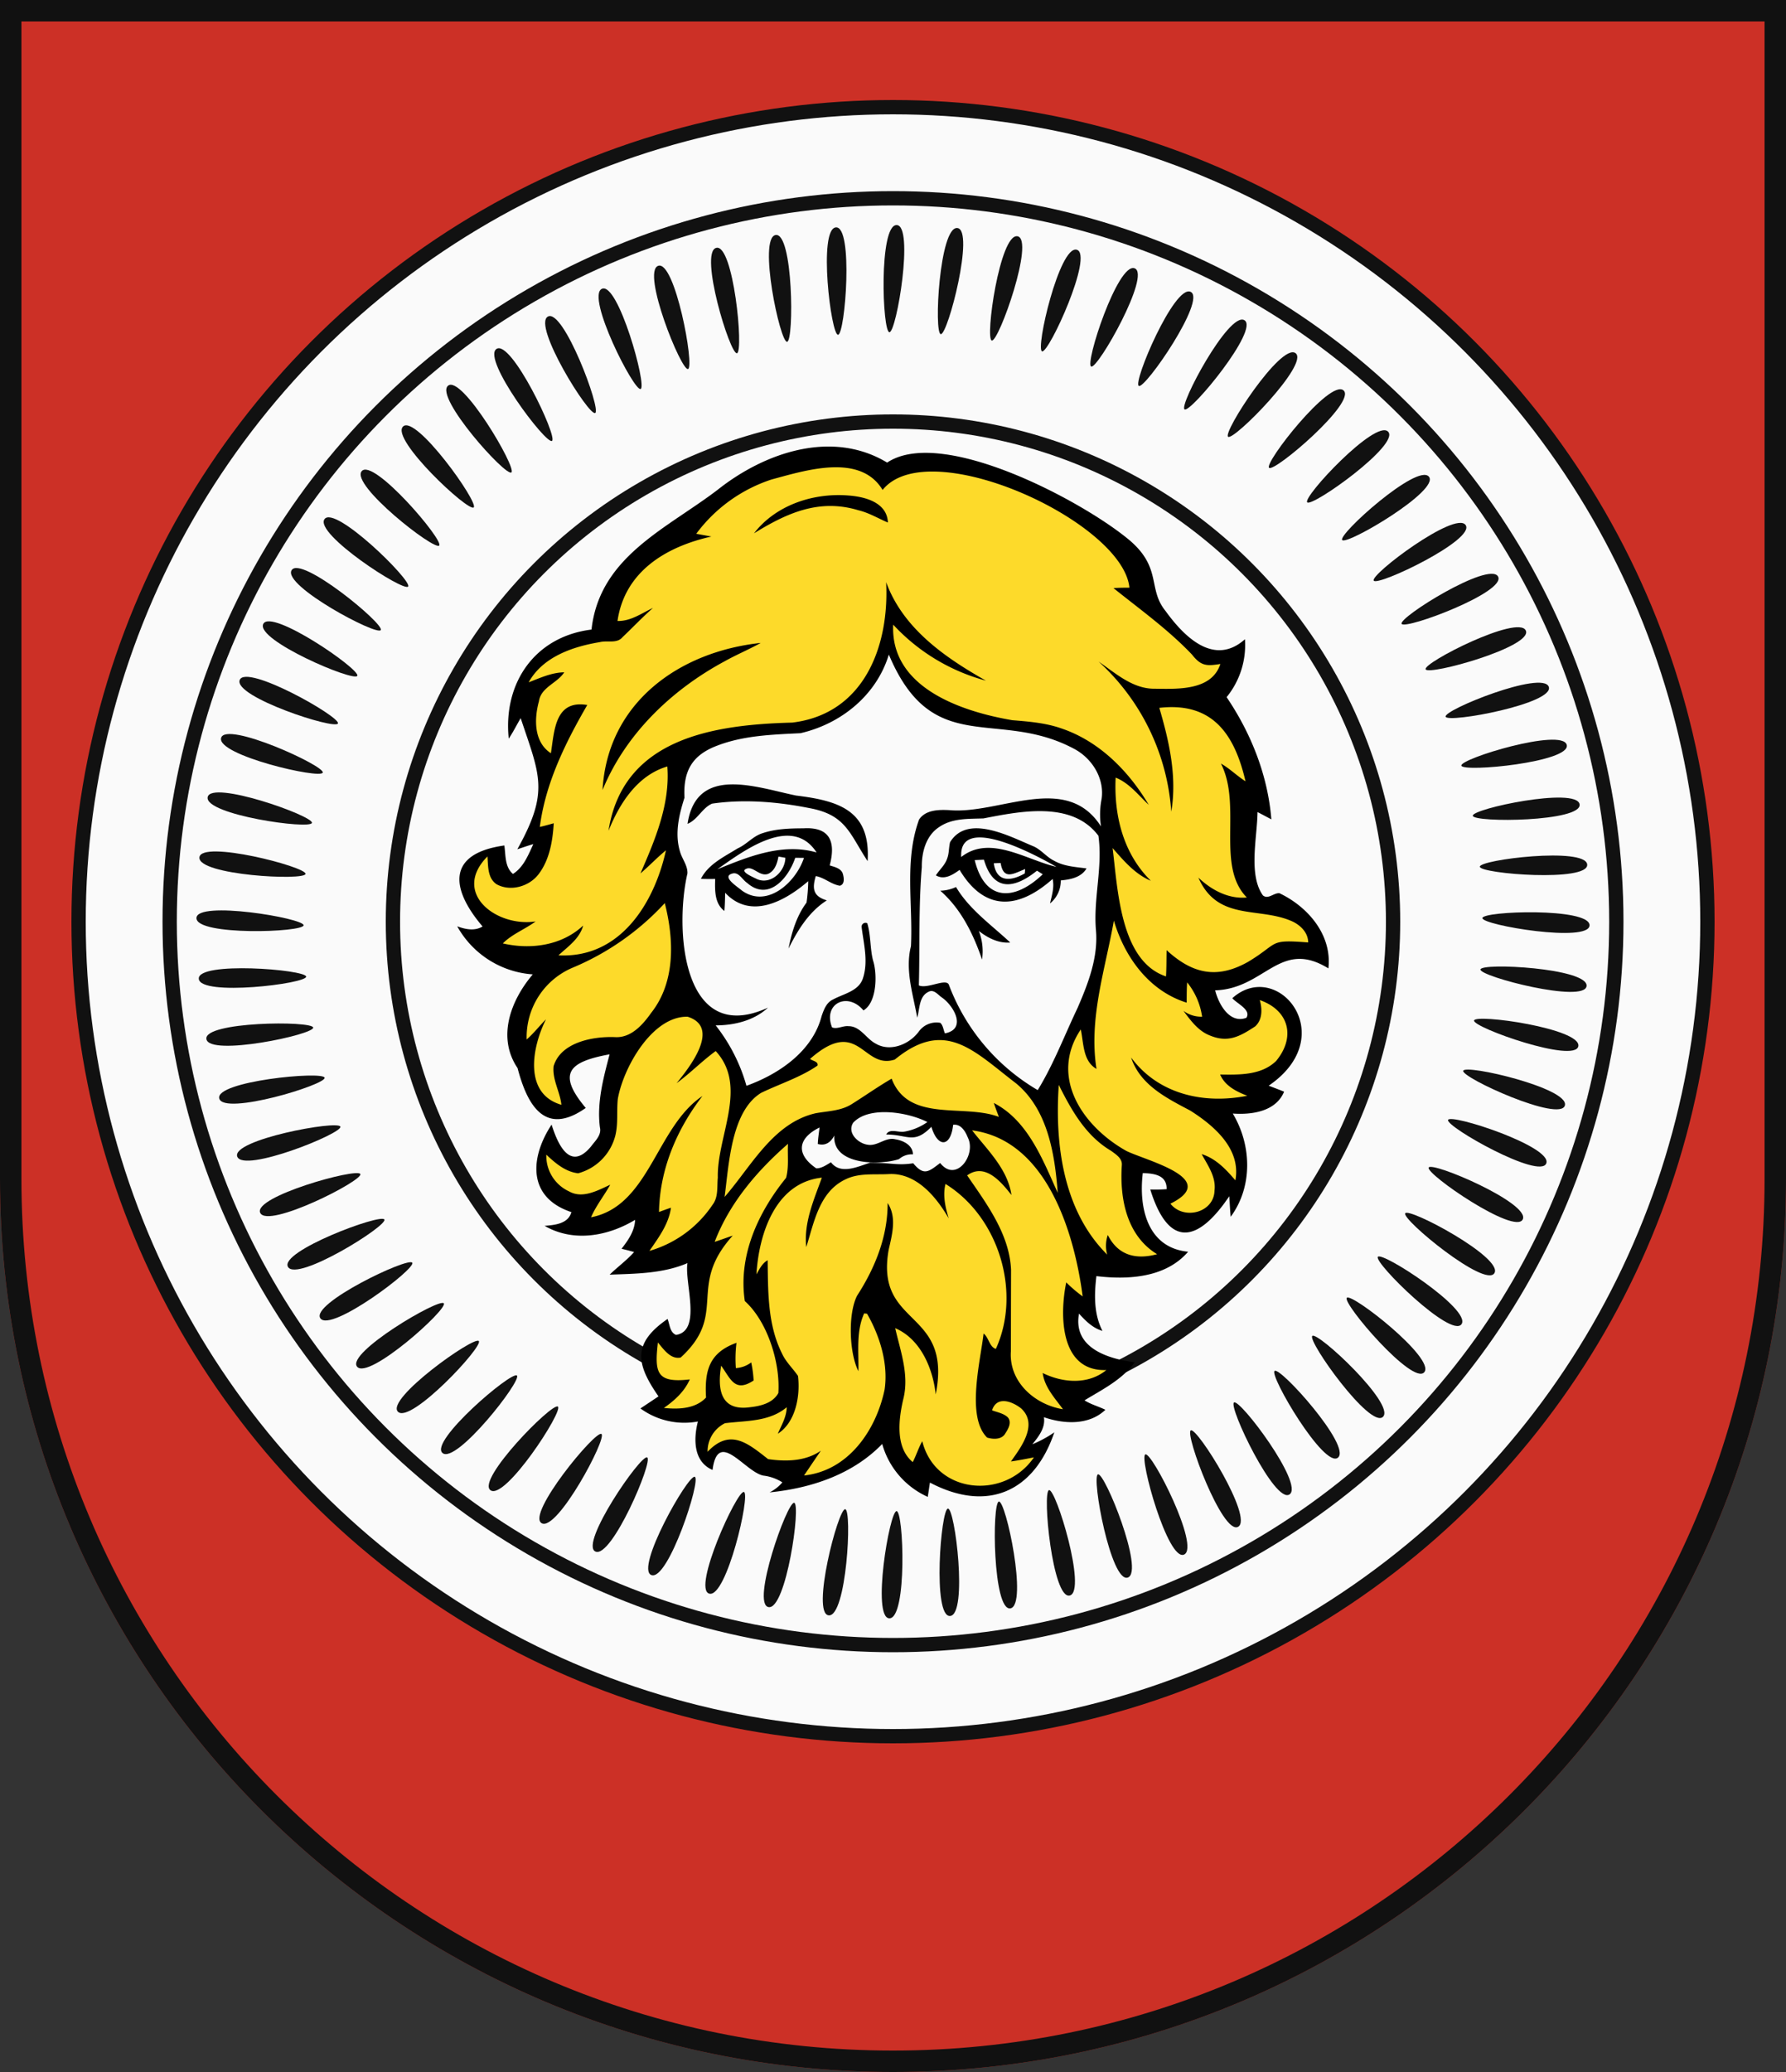
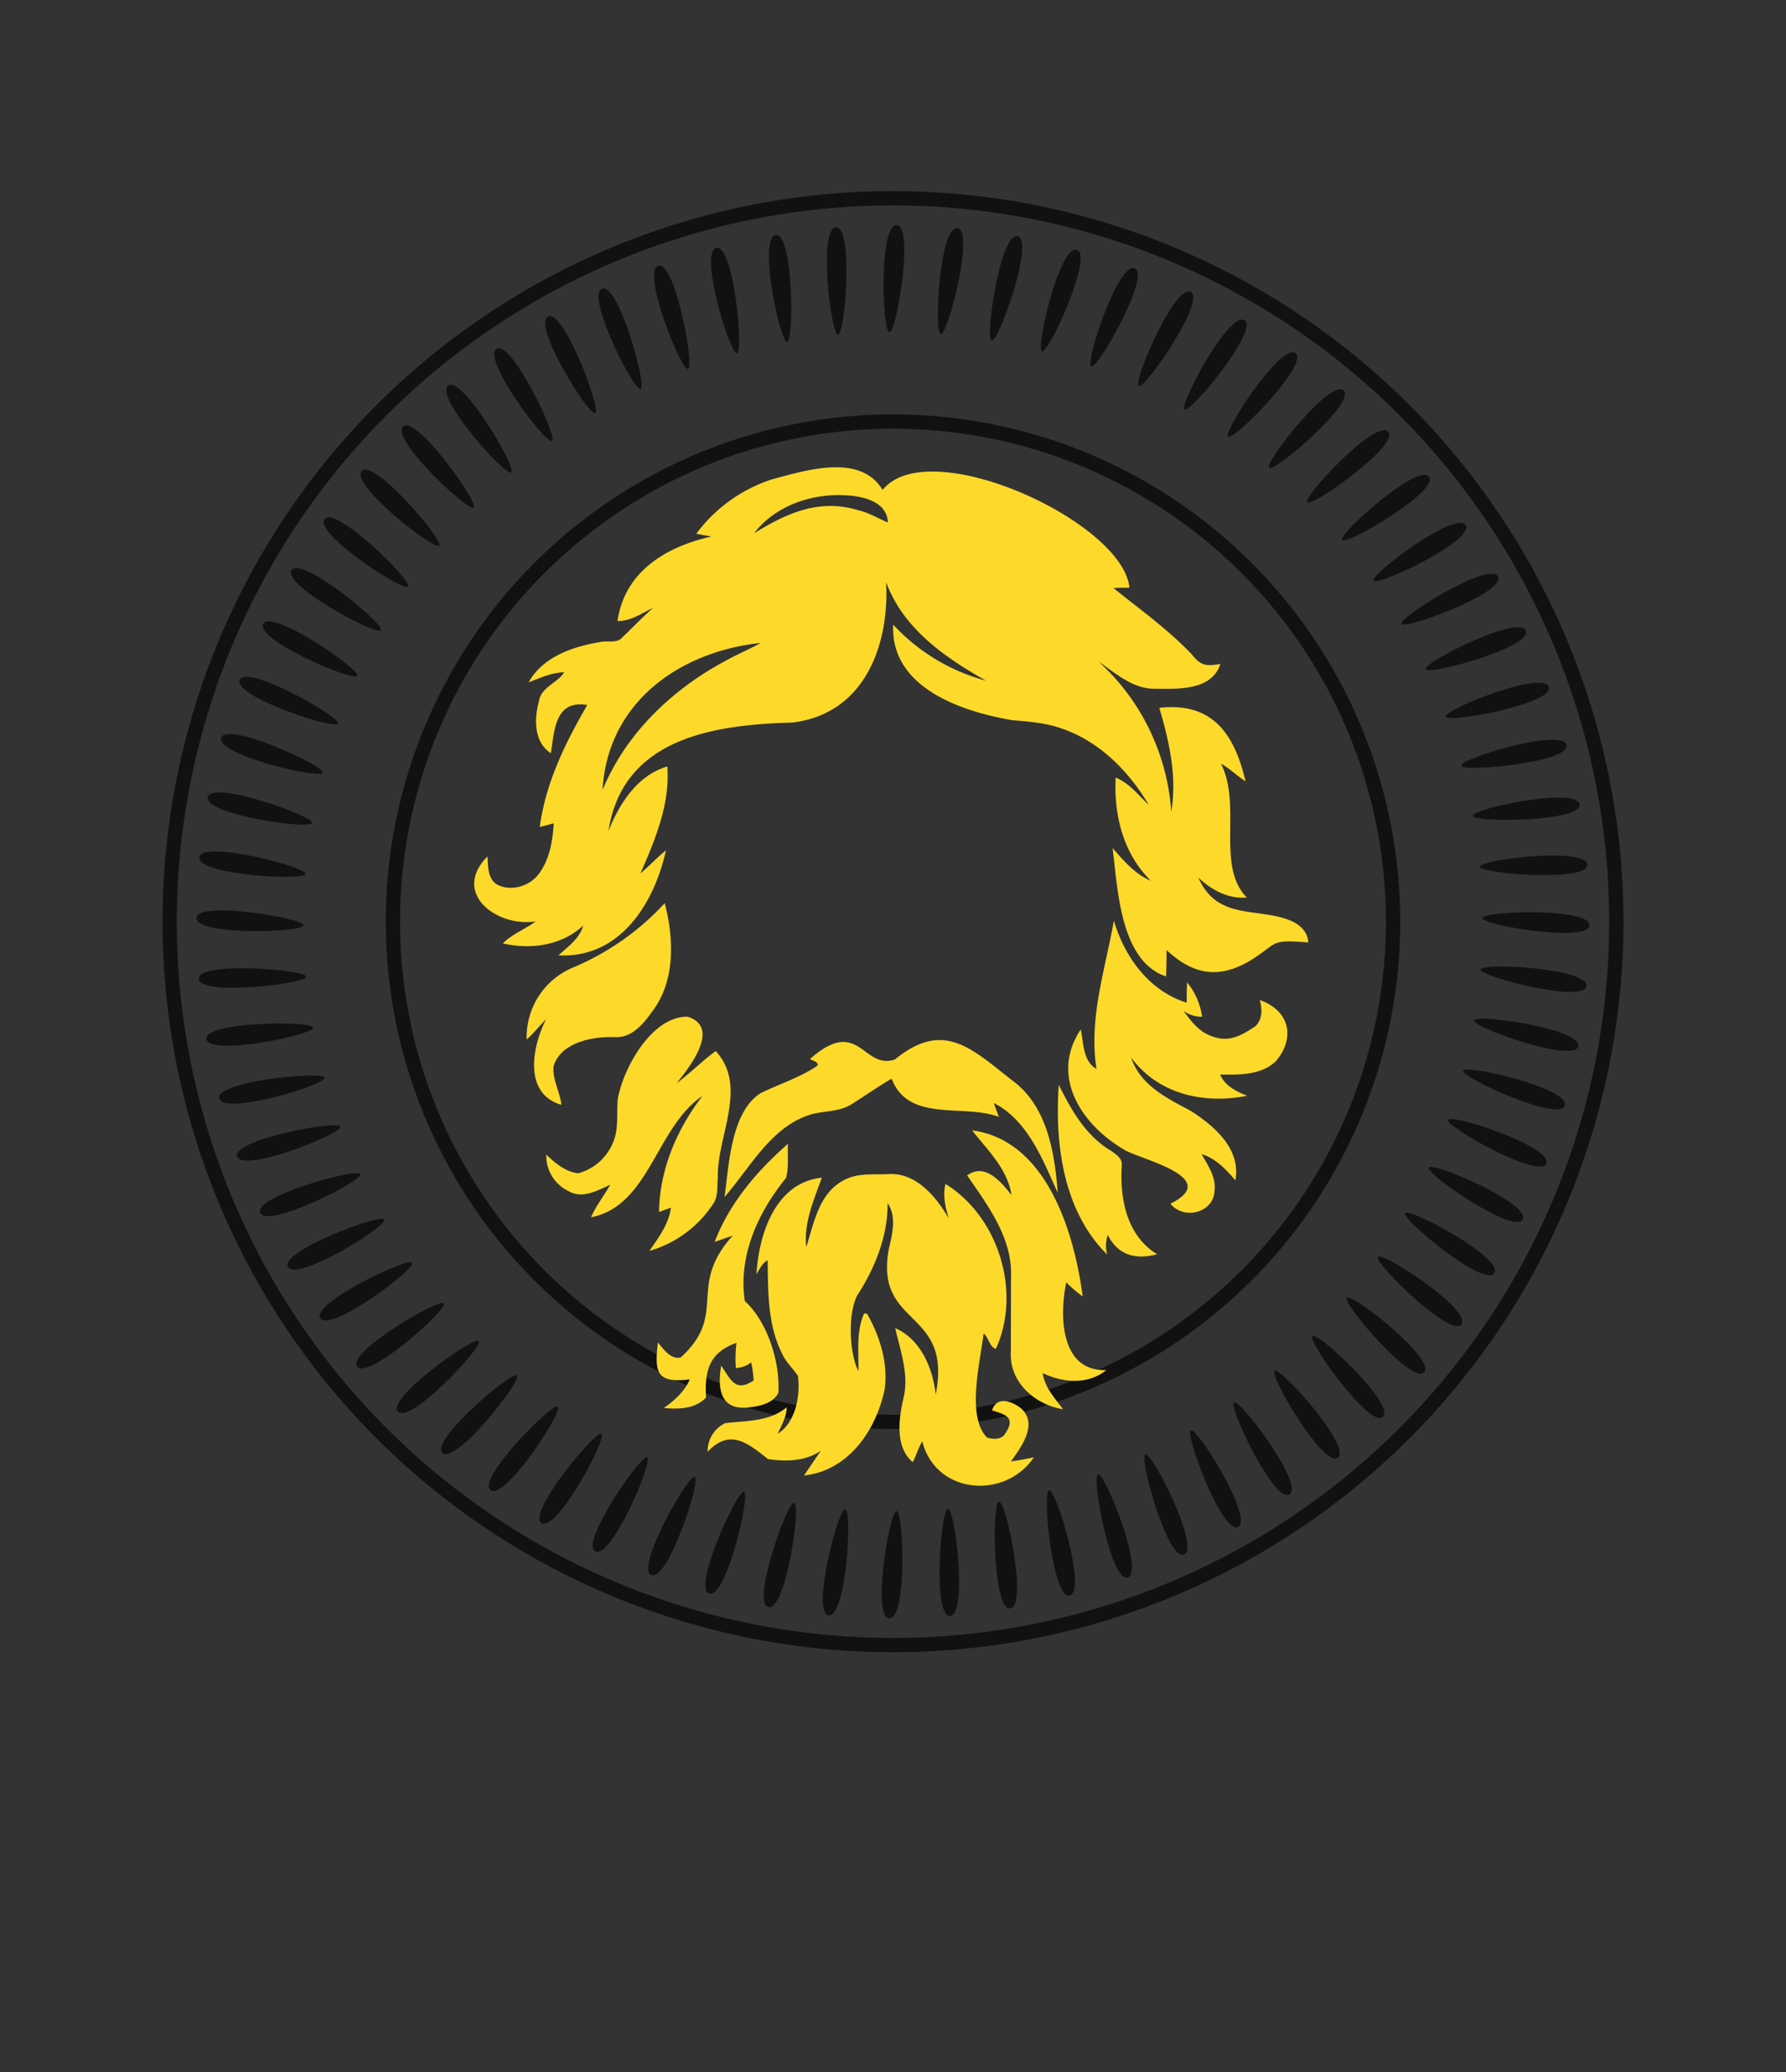
<svg xmlns="http://www.w3.org/2000/svg" xmlns:xlink="http://www.w3.org/1999/xlink" width="500" height="580" viewBox="0 0 500 580">
  <rect x="0" y="0" width="500" height="580" fill="#333333" stroke="none" />
  <title>Coat of Arms of Nitrianske Pravno</title>
  <g id="coa_nitrianske_pravno">
-     <path id="field" d="M500,330V0H0V330C0,468.071,111.929,580,250,580S500,468.071,500,330Z" fill="#cc3026" />
    <g id="coa">
-       <circle cx="250" cy="258" r="228" fill="#fafafa" stroke="#111" stroke-width="4" />
      <circle cx="250" cy="258" r="202.5" fill="none" stroke="#111" stroke-width="4" />
      <circle cx="250" cy="258" r="140" fill="none" stroke="#111" stroke-width="4" />
      <g id="r5">
        <g id="r4">
          <g id="r3">
            <g id="r2">
              <path id="r1" d="M249,93c-2,0-3-30,2-30S251,93,249,93Z" fill="#111" />
              <use xlink:href="#r1" transform="rotate(5 250 258)" />
            </g>
            <use xlink:href="#r2" transform="rotate(10 250 258)" />
          </g>
          <use xlink:href="#r3" transform="rotate(20 250 258)" />
        </g>
        <use xlink:href="#r4" transform="rotate(40 250 258)" />
      </g>
      <use xlink:href="#r5" transform="rotate(80 250 258)" />
      <use xlink:href="#r5" transform="rotate(160 250 258)" />
      <use xlink:href="#r5" transform="rotate(240 250 258)" />
      <use xlink:href="#r4" transform="rotate(320 250 258)" />
      <g>
-         <path d="M200.952,137.07c13.119-10.4,31.979-16.9,47.408-7.581,15.429-10.283,55.355,11.069,68.129,21.965,8.767,7.665,4.823,13.415,9.767,19.52,5.226,7.243,13.612,15.688,22.275,7.963a23.076,23.076,0,0,1-5.135,16.214c6.869,10.15,11.544,21.924,12.524,34.2-1.3-.663-2.57-1.38-3.873-2.031-.051,6.867-2.64,17.572,1.523,23.335,1.508,1.207,3.092-.813,4.64-.615,8.006,3.826,14.746,11.694,13.678,21.034-13.585-8.385-17.712,5.7-31.7,6.148.976,3.869,4.045,9.45,8.74,7.682,1.453-2.226-2.728-4.016-3.934-5.49,12.6-11.291,30.607,10.552,10.187,24.494,1.435.556,2.882,1.1,4.31,1.679-2.307,5.574-9.063,6.506-14.371,6.117,5.3,8.827,5.651,20.431-.58,28.9-.2-1.912-.251-3.835-.4-5.747-8.783,13.037-16.972,14.662-22.113-1.894a40.223,40.223,0,0,0,4.579-.09c.083-3.994-3.564-4.395-6.678-4.5-1.173,9.655,1.273,20.917,12.692,22.015-6.3,7.3-16.735,7.885-25.676,6.828-.616,5.15-.748,10.61,1.7,15.335-2.721-.788-4.729-2.8-6.571-4.839-1.752,9.576,8.032,12.65,15.586,13.621-3.492,4.9-9.039,7.6-14.043,10.658,1.817,1.159,3.922,1.691,5.841,2.641-4.592,4.4-11.6,4.026-17.206,2.079.455,3-1.476,5.394-3.234,7.575a32.738,32.738,0,0,0,6.146-3.34c-5.741,16.916-18.97,22.424-34.824,14.063-.209,1.333-.394,2.665-.609,4a23.031,23.031,0,0,1-12.752-14.81c-8.275,8.551-19.929,12.395-31.523,13.549a11.266,11.266,0,0,0,3.575-2.8,12.736,12.736,0,0,0-5.333-1.894c-5.182-1.034-12.7-13.246-14.216-1.589-5.385-2.278-5.355-8.7-4.095-13.556a20.851,20.851,0,0,1-16.094-3.656c1.692-1.117,3.372-2.252,5.058-3.375-6.352-9.154-7.33-14.861,2.541-21.674.609,1.529.615,3.752,2.373,4.469,7.32-1.164,2.294-14.659,3.2-20.1-6.857,2.945-14.461,2.957-21.79,3.232,2.23-2.169,4.776-4,6.839-6.333-1.16-.34-2.338-.633-3.509-.914,1.859-2.372,3.67-4.964,3.8-8.095-7.656,4.612-17.272,6.347-25.342,1.679,2.828-.221,6.618-.556,7.5-3.847-12.282-4.071-11.678-15.124-5.542-24.488,1.763,5.589,5.184,13.19,11.054,6.1,1.153-1.565,3.013-3.184,2.475-5.335-.885-6.947.968-13.788,2.714-20.443-11.279,2.079-14.886,5.236-6.678,15.013-11.38,8.016-16.34-.674-19.088-11.16-5.837-8.648-1.9-18.98,4.262-26.232A26.271,26.271,0,0,1,128,259.294c2.26.849,4.9,1.4,7.1.048-9.052-10.618-10.007-20.424,6.092-22.671.4,2.706.1,6.021,2.415,7.963,2.977-1.876,4.281-5.3,5.7-8.346-1.512.424-2.983.962-4.477,1.44,9.022-16.169,6.3-20.606.938-36.7-1.136,1.9-2.1,3.9-3.342,5.729-1.611-15.554,7.289-28.565,23.172-30.527C167.852,155.791,186.637,148.012,200.952,137.07Z" />
        <path d="M278.219,308.746c.44,1.321.94,2.6,1.419,3.9-9.8-3.746-25.3,1.71-30.019-10.7-3.809,2.211-7.408,4.763-11.136,7.1-3.019,1.931-6.708,1.961-10.117,2.572-11.944,2.726-18.018,14.842-25.511,23.437,1.207-8.981,1.811-24.021,10.256-29.152,5.249-2.531,10.917-4.3,15.755-7.615.3-1.191-1.409-1.271-2.079-1.881,13.766-12.1,14.68,3.144,23.731.18,14.1-11.568,22.007-2.459,33.9,6.645,8.914,7.329,10.878,19.783,11.7,30.672C291.918,324.639,287.782,313.666,278.219,308.746Zm-78.743,28.51c1.69-2.191,1.22-5.033,1.48-7.595-.281-11.61,8.585-25.485-.59-35.446-3.829,2.782-7.127,6.205-10.946,8.987,3.622-4.424,12.476-15.631,3.079-18.6-9.955-.2-18.039,14.345-19.543,23.037-.35,3.372.13,6.815-.67,10.147A14.675,14.675,0,0,1,161.85,328.43c-3.559-.41-6.408-2.852-8.907-5.214a10.959,10.959,0,0,0,6.358,10.278c3.788,2.151,8.027-.261,11.536-1.862-1.72,3.082-3.969,5.864-5.379,9.117,16.363-3.153,18.235-25.314,31.2-33.955-7.206,9.339-11.961,20.536-12.166,32.464,1.109-.4,2.219-.821,3.349-1.191-.63,4.6-3.479,8.376-6.028,12.089A31.926,31.926,0,0,0,199.476,337.256Zm6.708,38.628a35.6,35.6,0,0,0-.18,7.075,7.778,7.778,0,0,0,4.3-1.591,32.829,32.829,0,0,1,.679,5.064c-5.235,3.444-6.388-.354-9.086-4.143-1.11,6.581-.19,12.772,8.057,11.628,2.959-.32,6.408-1.141,7.948-3.973.576-8.455-3.027-20.015-9.388-25.748-1.89-12.706,3.713-24.811,11.556-34.485.83-3.052.35-6.375.53-9.527-8.647,7.545-16.384,16.6-20.523,27.44,1.7-.551,3.369-1.171,5.059-1.752-12.99,14.384-1.132,21.8-14.575,34.135-2.809.59-4.779-2.312-6.378-4.223-.969,8.506-.4,11.418,8.927,10.347-1.49,3.4-4.269,5.905-7.258,7.986,4.079.41,8.8.29,11.806-2.912C197.233,383.721,198.5,378.644,206.184,375.884Zm79.652,18.333c-2.555-1.989-6.791-3.541-8.107.571,1.489.55,3.179.82,4.388,1.931,1.21,1.371.19,3.212-.649,4.483-.98,1.822-3.4,1.731-5.109,1.211-5.931-5.771-1.856-21.521-1-29.131,1.5,1.151,1.609,3.773,3.439,4.3,7.254-15.929.755-37-14.1-46.163-.819,3.242-.039,6.525.9,9.637-3.457-6.012-9.05-12.756-16.644-12.409-4.088.24-8.427-.39-12.225,1.471-7.361,3.468-8.814,11.993-11.007,18.974-.75-6.775,2.12-13.2,4.359-19.434-13.02,1.377-17.642,15.777-18.314,27.049.86-1.451,1.59-3.082,3.139-3.933.12,8.8-.03,18.033,4.019,26.1,1.069,2.372,3.019,4.143,4.469,6.265.686,5.558-.611,12.99-5.649,16.2,1.05-2.4,2.449-4.723,2.509-7.425-4.9,4.114-11.33,3.73-17.294,4.473a8.775,8.775,0,0,0-4.868,8c6.265-6.591,11.121-2.525,16.934,2.051,4.988.731,10.486.641,14.775-2.351-1.58,2.3-3.139,4.623-4.708,6.935,12.4-1.3,20.189-12.656,22.562-24.078,1.062-7.216-1.341-14.961-4.919-21.2-.21-.03-.609-.07-.81-.09-2.3,5.064-1.479,10.778-1.619,16.162-2.573-5.094-2.951-16.053-.36-21.126,5.025-7.759,8.6-16.592,8.547-25.938,2.629,3.983,1.25,8.836.29,13.1-3.863,21.878,17.941,16.339,13.175,40.479-.785-7.271-4.238-15.527-11.345-18.543,1.469,6.4,3.928,13,2.318,19.634-1.345,5.664-2.409,13.718,2.6,17.853.979-1.9,1.609-3.983,2.659-5.854,3.693,14.847,23.05,16.536,31.259,4.533-2.139.41-4.279.841-6.438,1.141C285.942,405,290.71,398.652,285.836,394.217ZM298.5,358.972a39.039,39.039,0,0,0,4.6,3.923c-2.337-17.915-10.125-43.753-30.949-46.474,4.318,5.534,9.946,10.818,11.016,18.093-2.895-3.683-7.413-9.117-12.406-5.494,5.447,7.959,11.855,16.427,12.286,26.429q-.03,11.424-.049,22.826c-.578,8.509,6.655,14.923,14.584,16.2-2.279-3.132-5.128-6.114-5.678-10.137,5.619,2.76,12.714,3.357,17.824-.831C296.776,383.975,296.593,368.233,298.5,358.972Zm15.564-32.834c.16-1.9-1.659-2.982-2.968-3.973-7.129-4.2-11.1-11.325-14.686-18.473-1.135,16.588,1.23,35.277,13.556,47.5a9.167,9.167,0,0,1,.169-5.484c2.883,5.733,7.879,6.965,13.8,5.374C315.367,345.85,313.443,335.457,314.066,326.138Zm38.616-46.193c.63,2.192.9,5.359-1.278,7.361-4.368,2.872-7.638,4.668-12.746,2.526-3.249-1.281-5.329-4.183-7.348-6.875a8.424,8.424,0,0,0,5.228,1.641,19.718,19.718,0,0,0-4.188-9.607c-.13,1.892-.12,3.783-.14,5.675-10.528-3.284-17.363-12.747-20.373-22.967-2.432,13.767-7.087,27.378-4.868,41.51-3.859-2.182-3.569-7.255-4.4-11.038-8.922,13.328.557,27.163,12.756,34,5.731,2.806,26.44,7.785,12.336,14.771,3.725,4.695,12.224,2.558,12.355-3.713.46-3.8-1.889-7.015-3.609-10.167,3.979,1.231,6.828,4.283,9.447,7.345,1.633-8.8-5.951-15.3-12.645-19.534-6.624-3.5-14.029-7.163-16.545-14.85,7.636,10.316,20.382,13.124,32.509,10.707-3.049-1.181-6.238-2.762-7.587-5.944,5.368.08,11.535.23,15.673-3.793C362.76,290.354,360.935,282.815,352.682,279.945Zm-197.7,18.533c1.979-6.717,10.983-8.4,17.144-8.165,4.519.3,7.817-3.443,10.186-6.8,6.836-8.643,6.393-20.568,3.8-30.711a73.726,73.726,0,0,1-25.571,17.982,21.079,21.079,0,0,0-13.095,20.185c1.969-1.711,3.568-3.793,5.408-5.634-3.892,7.693-6.386,20.841,4.318,23.927C156.781,305.6,154.592,302.231,154.982,298.478Zm211.256-34.665c-11.356-.889-7.984.138-16.884,5.464-8.733,4.886-15.581,3.278-22.752-3.3-.06,2.452-.02,4.9-.17,7.345-12.861-4.292-13.5-24.537-14.955-35.926,3.1,3.513,6.268,7.3,10.706,9.147-7.706-7.584-10.372-18.3-9.846-28.871,3.829,1.531,6.337,4.9,9.267,7.626-5.559-9.377-13.756-17.723-24.262-21.326-4.468-1.611-9.237-1.991-13.945-2.371-14.266-2.433-34.18-9.136-33.338-26.749a54.584,54.584,0,0,0,25.961,15.681c-11.546-6.527-23.194-14.606-27.941-27.57C249,181,241.833,199.854,221.8,202.27c-21.915.573-47.422,4.321-51.442,30.281,3.079-7.656,8.077-15.531,16.464-18,.81,10.538-3.409,20.485-7.517,29.932,2.449-2.082,4.648-4.434,7.137-6.465-3.309,14.966-12.924,30.316-30.1,29.4,2.659-2.452,5.918-4.643,6.917-8.336-6.006,5.627-14.679,6.8-22.492,5,2.609-2.622,6.228-3.963,9.187-6.155-10.963,1.668-23.618-7.941-13.485-18.193.2,2.712,0,6.125,2.6,7.816,3.858,2.081,9.027.63,11.666-2.782,3.119-4.053,3.988-9.347,4.288-14.321-1.29.371-2.579.731-3.9,1.031,1.6-12.324,7.166-23.551,13.285-34.134-9-1.506-9.188,7-10.177,13.5-4.808-3.1-4.708-9.6-3.358-14.52.58-3.983,5.108-5.054,7.087-8.126-3.529.05-6.737,1.571-9.956,2.8,3.948-7.145,12.345-10,19.943-11.258,2.109-.54,4.778.51,6.337-1.391,2.859-2.7,5.558-5.564,8.517-8.176-3.2,1.511-6.217,3.743-9.926,3.653,2.007-13.87,13.614-20.8,26.281-23.637-1.42-.26-2.829-.521-4.239-.771a42.848,42.848,0,0,1,21.063-15.192c9.493-2.551,24.842-7.484,31.109,2.923,12.848-16.038,67.244,8.833,69.1,27.35-1.5.01-2.989.02-4.468.12,7.473,6,15.336,11.621,21.982,18.613,2.541,3.229,4.07,3.244,7.947,2.632-2.444,7.491-11.9,7-18.313,6.925-6.184.107-10.993-4.32-15.775-7.595a62.583,62.583,0,0,1,20.343,42.01c1.66-9.807-.589-19.684-3.348-29.061,14.855-1.7,21.055,7.311,24.131,20.565-2.4-1.521-4.4-3.573-6.878-4.964,5.987,11.8-1.493,28.635,7.248,37.487-5.158.481-9.947-2.121-13.565-5.564,5.454,12.447,17.241,7.991,26.54,12.369C364.269,259.17,366.208,261.162,366.238,263.813Zm-153.276-83.84c-22.891,2.448-42.9,16.767-44.275,41.17,6.438-15.672,19.293-27.99,34.038-35.956C206.064,183.306,209.613,181.835,212.962,179.973Zm35.607-33.7c-.2-5.643-6.438-7.251-11.1-7.575-9.747-.781-20.283,2.661-26.371,10.587,9.2-5.689,18.25-9.776,29.21-6.455C243.241,143.527,245.82,145.1,248.569,146.269Z" fill="#fdda2a" />
-         <path d="M190.33,238.235c.55,2.142,2.209,3.973,2.119,6.255-3.64,15.781-1.381,48.539,22.552,37.577-3.929,3.632-9.427,4.943-14.645,4.963a48.422,48.422,0,0,1,8.617,16.912c9.118-3.283,18.5-9.669,21.052-19.544.621-1.771,1.33-3.782,3.18-4.613,2.969-1.631,7.257-2.322,8.4-6.014,1.5-4.624.21-9.517-.38-14.191a1.094,1.094,0,0,1,1.569-1.15c1.03,3.362.75,6.965,1.6,10.367,1.256,3.754,1.132,11.83-2.669,14.04-4.444-5.337-11.42-1.875-8.787,4.754,1.429.58,3.059-.511,4.6-.341,3.329,0,4.909,3.473,7.6,4.874,4.088,2.432,9.436.22,12.075-3.353a6.064,6.064,0,0,1,6.038-2.451c.8.75.85,1.971,1.28,2.942,6.273-1.2,2.446-7.85-.98-10.137-1.04-.761-2.179-2.282-3.609-1.492-2.709,1.271-2.429,4.784-3.159,7.246-1.159-6.585-3.448-13.28-1.759-20,.6-11.838-1.9-23.984,2.27-35.455,1.809-2.752,5.5-2.8,8.456-2.652,13.982,1.293,32.709-10.728,42.475,4.563a22.565,22.565,0,0,1,.19-7.775c.79-5.745-2.719-11.309-7.717-13.951-21.507-11.481-39.565,2.844-51.862-26.378-3.46,11.367-13.336,19.375-24.732,22.005-7.746.391-15.694.621-23.041,3.383-7.277,2.653-9.825,7.122-9.436,14.68C190.09,228.068,188.87,233.291,190.33,238.235Zm44.784,9.7c-2.439-.39-4.289-2.262-6.728-2.7-1.078,3.54-.726,5.674,3.089,6.8-5,3.162-8.137,8.316-10.726,13.49.89-4.544,2.249-9.107,5.048-12.87a48.077,48.077,0,0,0,.47-5.994c-6.511,5.6-16.106,10.892-23.262,3.242-.03,1.7-.06,3.393-.21,5.094-2.779-2.081-2.669-5.844-2.579-8.956-1.329.02-2.659.02-3.988-.03,2.069-4.133,6.527-6.175,10.266-8.517,2.539-1.11,4.318-3.462,7.018-4.273,3.668-1.23,7.587-1.341,11.425-1.351,7.447-.452,9.093,3.81,7.338,10.378,1.429.46,3.359.841,3.739,2.562C236.284,245.861,236.493,247.572,235.114,247.932Zm-12.275-25.247c11.99,1.462,20.948,4.187,20.052,18.362-5.089-7.745-6.054-12.984-16.385-14.86-8.868-1.758-18.205-2.541-27.159-1.232-2.8,1.231-4.009,4.484-6.868,5.655C194.982,214.022,211.768,220.421,222.839,222.685Zm84.669,11.257c-7.374-9.8-21.747-6.879-32.168-4.854-4.209.151-8.767-.1-12.406,2.412-3.7,2.4-4.918,7.045-4.868,11.208-.924,11-.53,22.088-.83,33.124,2.375,1.115,7.855-2.228,8.447-.06a57.758,57.758,0,0,0,24.831,29.371c4.435-7.217,7.482-15.295,11.127-22.936,3.009-6.935,5.9-14.351,5.158-22.056C306.1,251.4,308.748,242.688,307.508,233.942ZM274.03,260.6a15.661,15.661,0,0,1,.9,7.986c-2.478-7.2-5.875-14.138-11.686-19.254a11.067,11.067,0,0,0,4.4-1.031c3.758,6.325,9.906,10.588,15.174,15.531C279.528,264.094,276.559,262.563,274.03,260.6Zm22.942-14.15a8.178,8.178,0,0,1-3.009,6.445c.5-2.252,1.26-4.524.72-6.855-9.542,8.5-18.987,9.218-26.041-2.542-1.909,1.381-4.3,2.932-6.638,1.531,1.02-1.591,2.55-2.862,3.159-4.7.56-1.472.44-3.073.81-4.574,4.889-8,16.654-1.637,23.152,1.07,2.3.912,3.788,3.063,6.008,4.134,2.759,1.561,5.988,1.721,9.047,2.132C302.68,245.64,299.671,246.191,296.972,246.451Zm-67.536,69.16c-.18,1.541-.43,3.072-.49,4.613,2.164.6,3.656-.475,4.619-2.372-.537,8.481,13.069,8.341,18.129,6.605a5.486,5.486,0,0,1,3.893-1.331c-.07-2.572-2.679-3.853-4.9-4.2-2.769-.72-4.989,1.991-7.758,1.511-2.7-.35-5.868-3.342-4.078-6.154,4.458-4.833,15.494-2.913,20.772-.19a15.971,15.971,0,0,1-6.477,2.691c-1.63.311-4.069-1.03-5.059.791,6.1.01,7.733,2.861,12.666-2.151,1.766,5.942,5.431,5.746,6.078-.561,2.189-.32,3.459,1.871,4.138,3.613,2.392,4.795-3.3,12.746-7.767,7.075-3.24,2.464-4.545,3.682-7.537.08-4.52.667-5.98-.14-12.076-.17-3.424,1.1-8.274,3.466-10.956-.11-1.28.73-2.569,1.711-4.109,1.7C222.754,323.117,223.271,318.652,229.436,315.611Zm60.869-71.882c.409.25,1.219.751,1.619,1-7.812,7.467-16.155,7.819-19.053-3.963l2.579-.12C278.1,249.668,283.948,248.837,290.305,243.729Zm-12.1-2.071c.48-.031,1.449-.071,1.929-.091.8,4.927,3.607,2.985,6.868,1.7-.03.3-.08.92-.1,1.221C283,246.719,278.987,247.05,278.209,241.658Zm17.564,1c-8.439-1.914-18.65-9.1-26.671-2.752C268.37,227.419,290.712,239.76,295.773,242.658Zm-73.145-2.532c.81,0,1.64,0,2.449.02-2.265,6.866-10.35,14.23-17.394,9.127-1.279-1.111-5.887-3.953-2.558-4.773,1.719-.421,2.679,1.731,4.018,2.631C215.132,252.415,220.719,245.829,222.628,240.126Zm-13.5,2.993c1.849-.581,3.659,2.391,5.978,1.471,1.9-.931,2.479-3,2.839-4.824.64.12,1.279.23,1.929.35-.05,3.813-4.068,7.626-7.907,5.985C210.712,245.46,206.774,243.869,209.123,243.119Zm19.473-4.5c-9.526-2.732-19.063,1.161-27.77,4.714C208.175,238.161,221.7,227.947,228.6,238.615Z" fill="#fafafa" />
      </g>
    </g>
-     <path id="border" d="M497,330V3H3V330C3,466.414,113.586,577,250,577S497,466.414,497,330Z" fill="none" stroke="#111" stroke-width="6" />
  </g>
</svg>